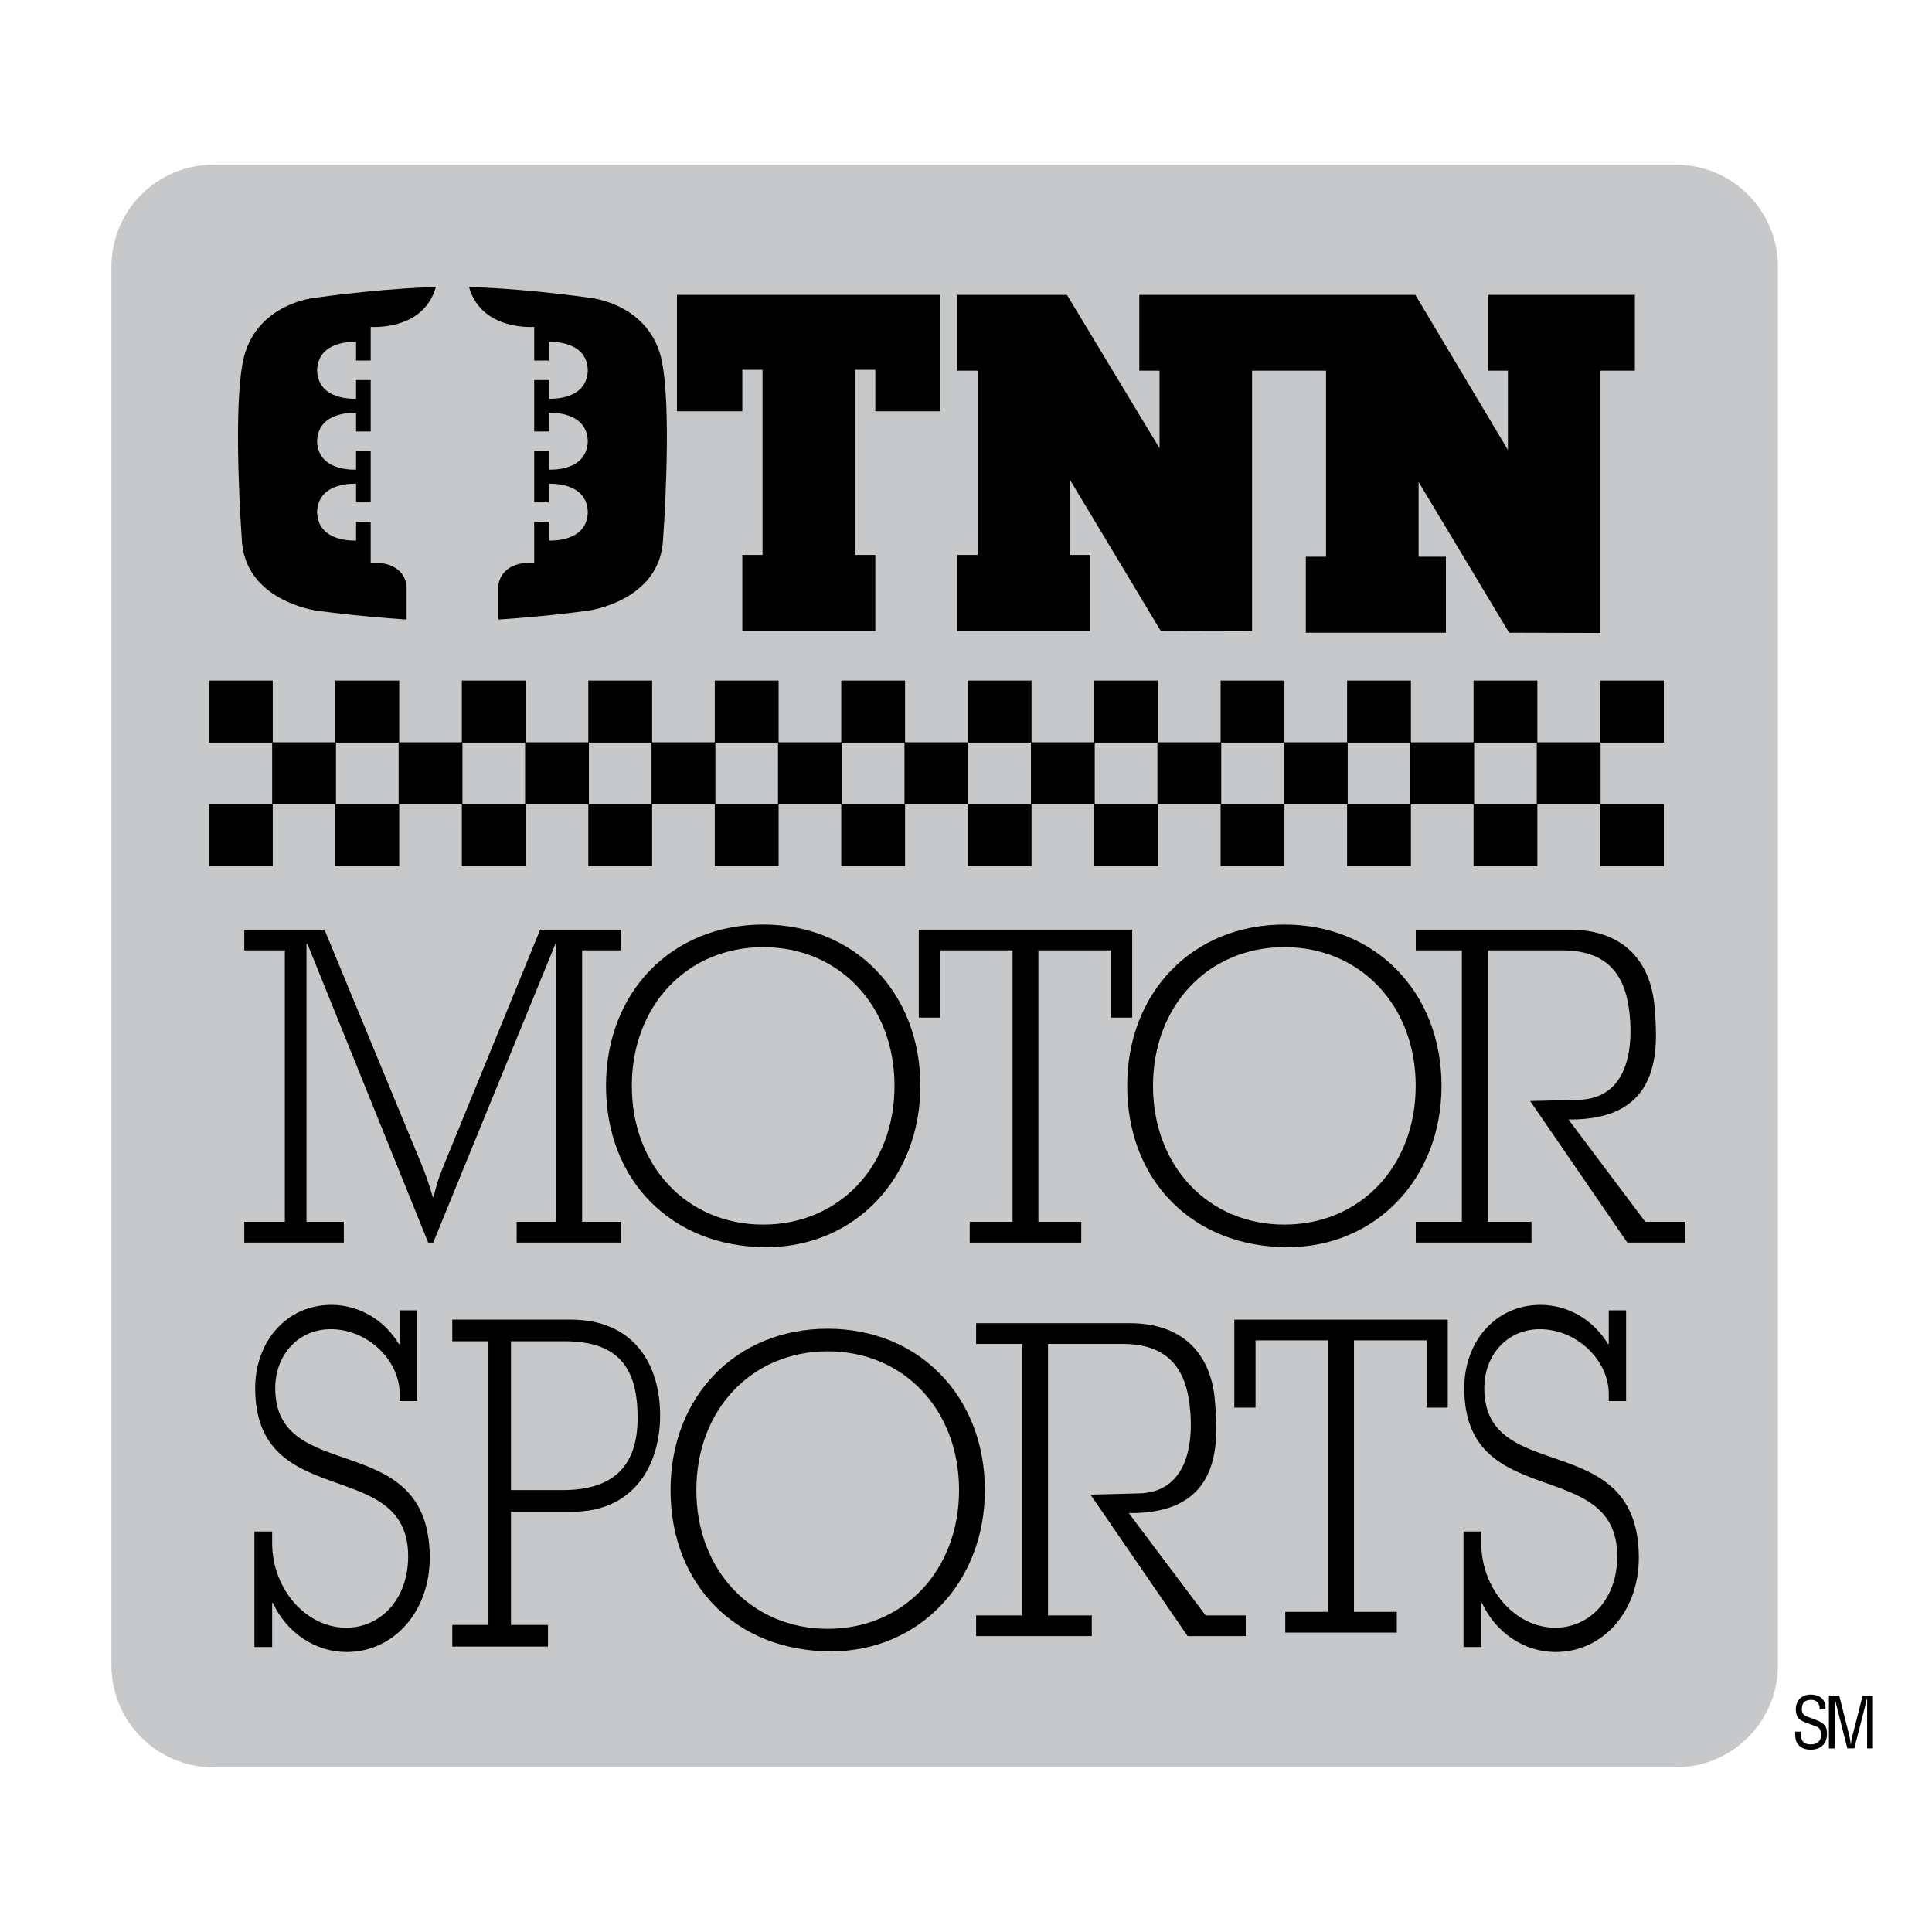
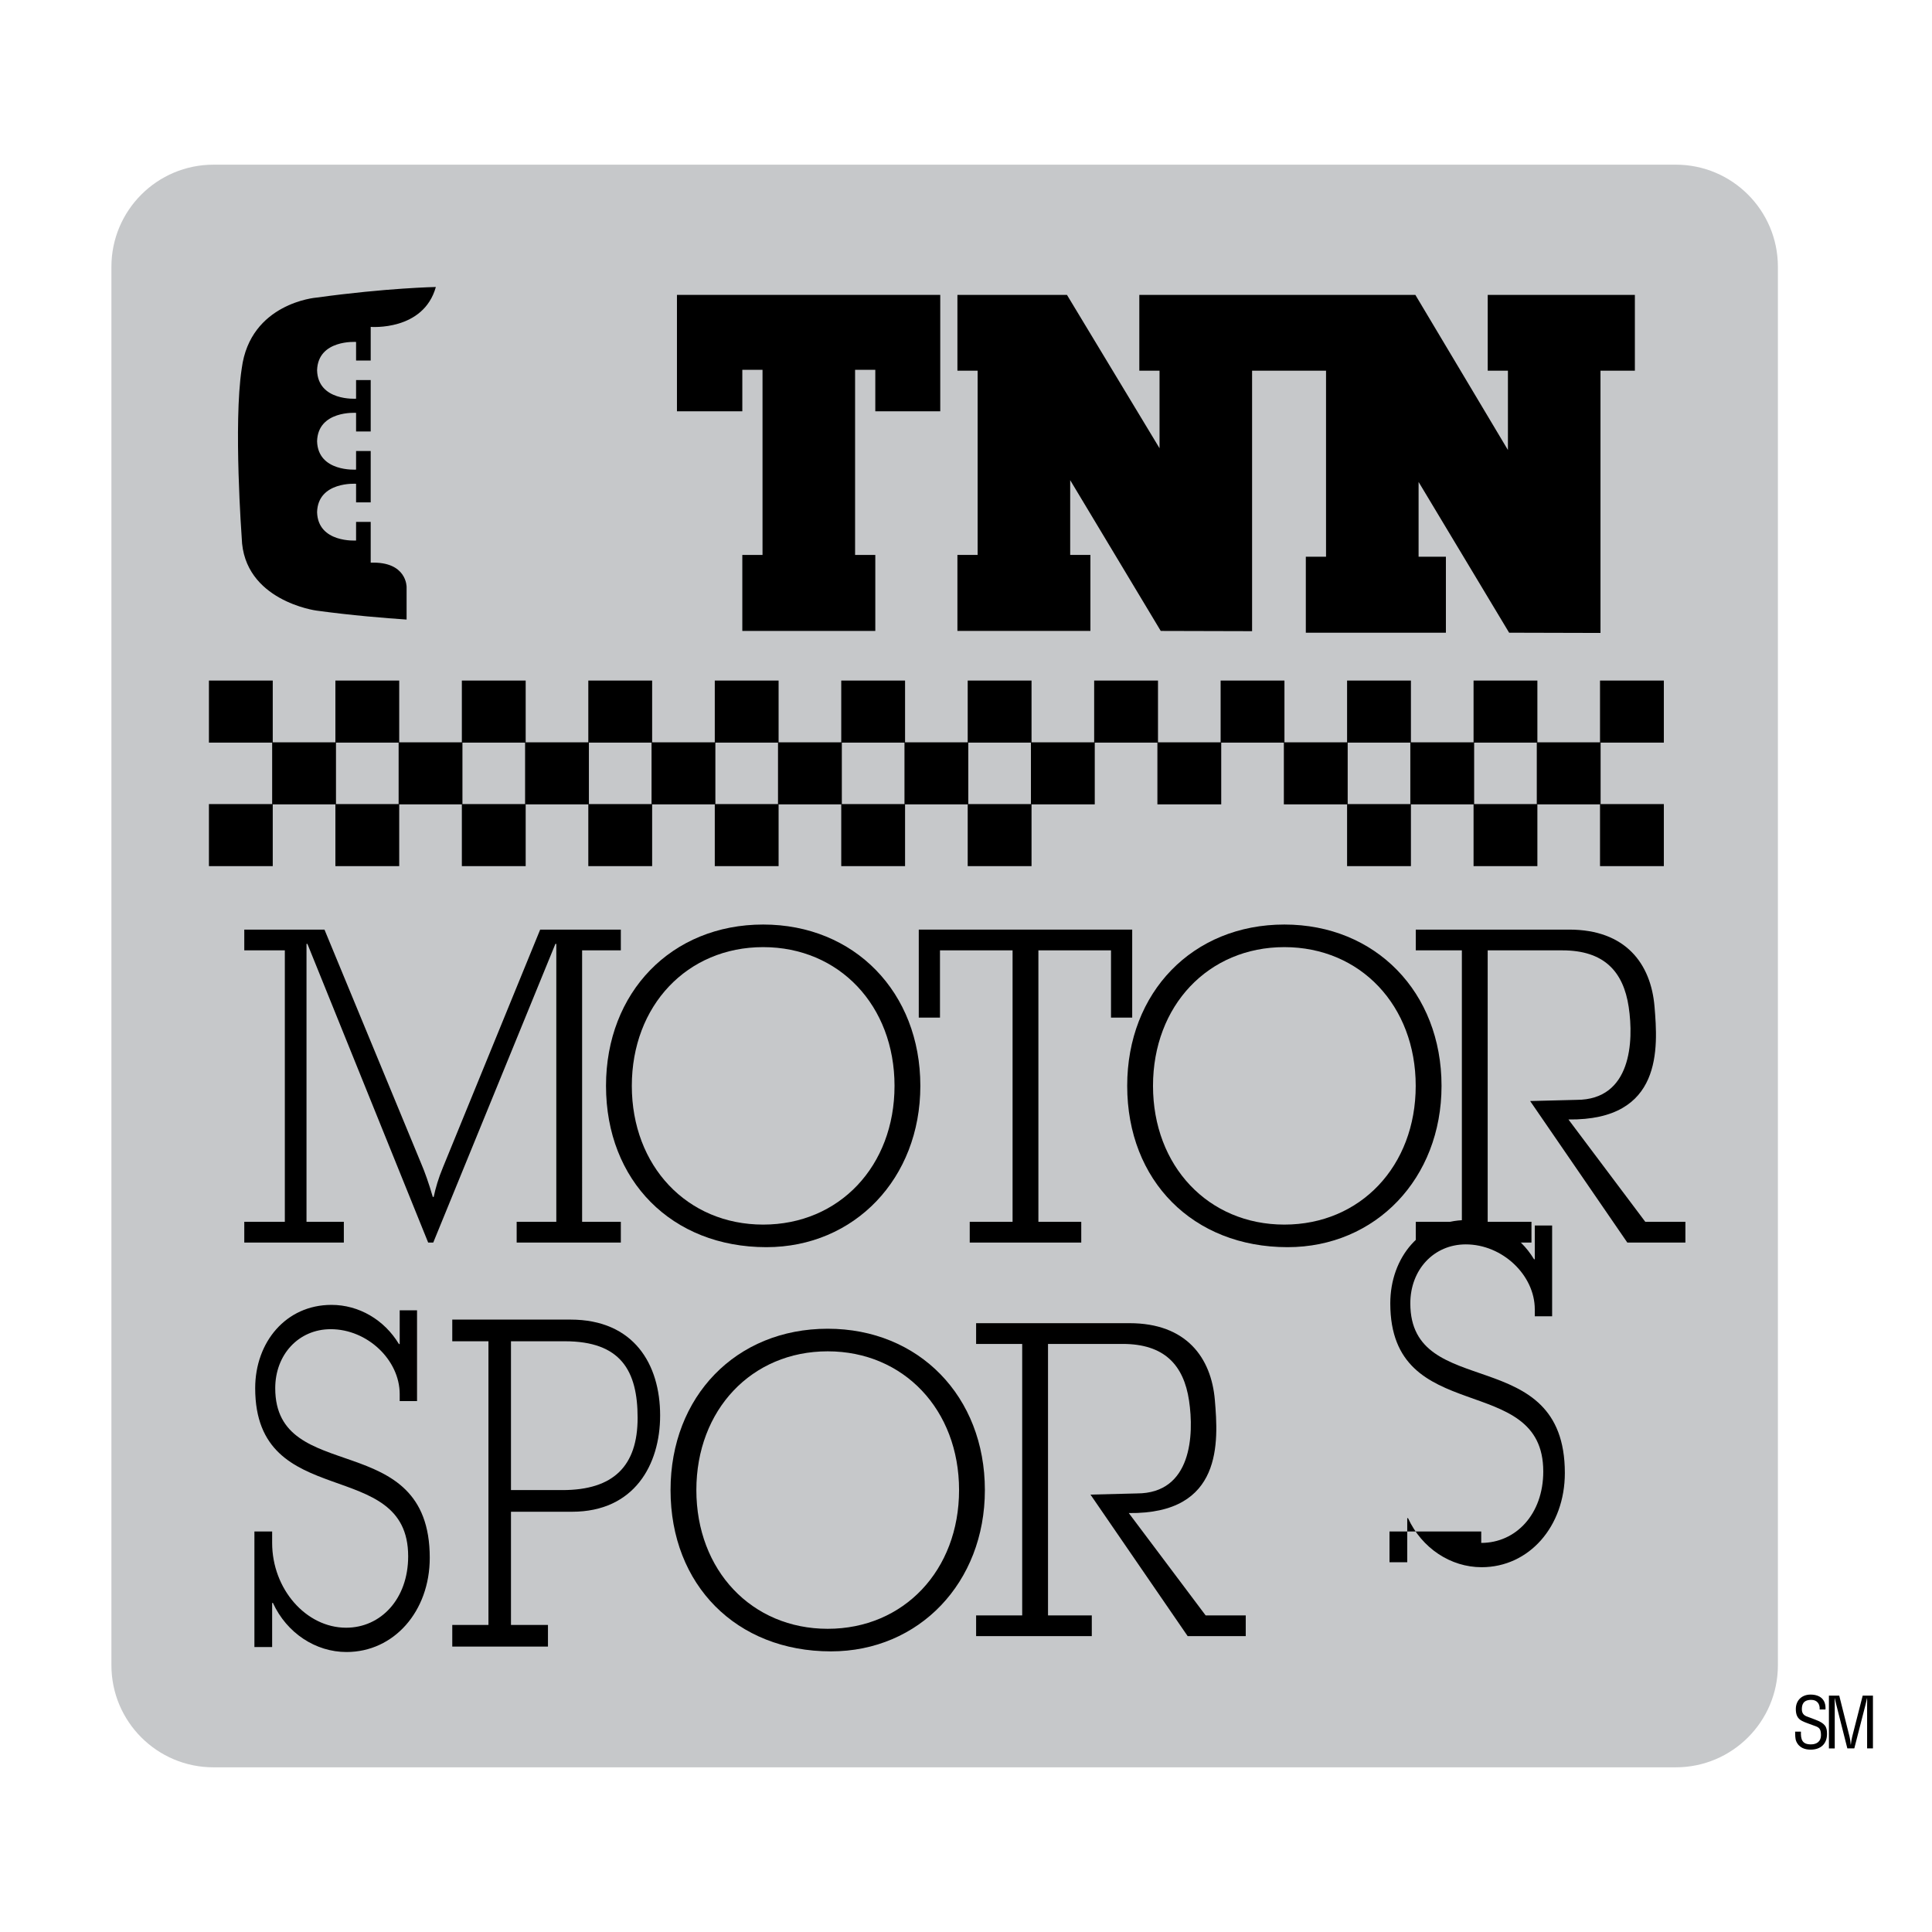
<svg xmlns="http://www.w3.org/2000/svg" version="1.0" id="Layer_1" x="0px" y="0px" width="192.756px" height="192.756px" viewBox="0 0 192.756 192.756" enable-background="new 0 0 192.756 192.756" xml:space="preserve">
  <g>
    <polygon fill-rule="evenodd" clip-rule="evenodd" fill="#FFFFFF" points="0,0 192.756,0 192.756,192.756 0,192.756 0,0  " />
    <path fill-rule="evenodd" clip-rule="evenodd" fill="#C6C8CA" d="M167.193,176.326c5.627,0,10.188-4.561,10.188-10.188V26.617   c0-5.626-4.561-10.188-10.188-10.188H21.304c-5.627,0-10.188,4.562-10.188,10.188v139.522c0,5.627,4.561,10.188,10.188,10.188   H167.193L167.193,176.326z" />
    <path fill-rule="evenodd" clip-rule="evenodd" d="M24.372,121.9h4.046V94.816h-4.046v-2.069h8.001l9.657,23.36   c0.322,0.736,0.782,2.023,1.149,3.311h0.092c0.184-0.873,0.46-1.84,0.92-2.943l9.703-23.728h8.047v2.069h-3.863V121.9h3.863v2.07   H51.548v-2.07h3.955V94.173h-0.092l-12.186,29.798h-0.506L30.671,94.173H30.58V121.9h3.725v2.07h-9.933V121.9L24.372,121.9z" />
    <path fill-rule="evenodd" clip-rule="evenodd" d="M76.142,92.241c9.105,0,15.681,6.761,15.681,16.095   c0,9.242-6.576,16.094-15.359,16.094c-9.427,0-16.002-6.621-16.002-16.094C60.461,99.002,66.991,92.241,76.142,92.241   L76.142,92.241z" />
    <path fill-rule="evenodd" clip-rule="evenodd" fill="#C6C8CA" d="M76.142,122.178c7.587,0,13.105-5.84,13.105-13.842   s-5.518-13.841-13.105-13.841s-13.105,5.839-13.105,13.841S68.555,122.178,76.142,122.178L76.142,122.178z" />
    <polygon fill-rule="evenodd" clip-rule="evenodd" points="96.75,121.9 101.025,121.9 101.025,94.816 93.782,94.816 93.782,101.527    91.666,101.527 91.666,92.747 112.96,92.747 112.96,101.527 110.845,101.527 110.845,94.816 103.601,94.816 103.601,121.9    107.877,121.9 107.877,123.971 96.75,123.971 96.75,121.9  " />
-     <polygon fill-rule="evenodd" clip-rule="evenodd" points="128.233,160.814 132.51,160.814 132.51,133.729 125.266,133.729    125.266,140.439 123.15,140.439 123.15,131.66 144.444,131.66 144.444,140.439 142.329,140.439 142.329,133.729 135.085,133.729    135.085,160.814 139.361,160.814 139.361,162.883 128.233,162.883 128.233,160.814  " />
    <path fill-rule="evenodd" clip-rule="evenodd" d="M128.141,92.241c9.105,0,15.681,6.761,15.681,16.095   c0,9.242-6.575,16.094-15.358,16.094c-9.427,0-16.003-6.621-16.003-16.094C112.46,99.002,118.99,92.241,128.141,92.241   L128.141,92.241z" />
    <path fill-rule="evenodd" clip-rule="evenodd" fill="#C6C8CA" d="M128.141,122.178c7.588,0,13.105-5.84,13.105-13.842   s-5.518-13.841-13.105-13.841c-7.587,0-13.105,5.839-13.105,13.841S120.554,122.178,128.141,122.178L128.141,122.178z" />
    <path fill-rule="evenodd" clip-rule="evenodd" d="M108.797,149.117l4.635-0.117c5.473,0,5.707-5.85,5.2-9.26   c-0.531-3.568-2.483-5.656-6.622-5.656h-7.449v27.084h4.368v2.068H97.387v-2.068h4.598v-27.084h-4.598v-2.07h15.312   c5.656,0,8.154,3.436,8.508,7.68c0.344,4.125,0.845,11.379-8.589,11.264l7.669,10.211h4.001v2.068h-5.794L108.797,149.117   L108.797,149.117z" />
    <path fill-rule="evenodd" clip-rule="evenodd" d="M152.662,109.85l4.636-0.117c5.472,0,5.707-5.85,5.199-9.26   c-0.53-3.567-2.483-5.656-6.621-5.656h-7.45V121.9h4.369v2.07h-11.543v-2.07h4.599V94.816h-4.599v-2.069h15.313   c5.655,0,8.153,3.436,8.507,7.679c0.344,4.125,0.845,11.379-8.589,11.264l7.669,10.211h4.001v2.07h-5.794L152.662,109.85   L152.662,109.85z" />
    <path fill-rule="evenodd" clip-rule="evenodd" d="M25.383,152.797h1.769v1.139c0,4.602,3.383,8.461,7.382,8.461   c3.46,0,6.189-2.871,6.189-7.125c0-10.094-15.263-4.305-15.263-16.773c0-4.602,3.076-8.311,7.612-8.311   c2.73,0,5.268,1.482,6.729,3.908h0.077v-3.365h1.73v9.055h-1.73v-0.693c0-3.414-3.229-6.48-6.882-6.48   c-3.191,0-5.536,2.523-5.536,5.887c0,9.846,15.417,3.811,15.417,16.922c0,5.344-3.576,9.4-8.305,9.4   c-3.076,0-5.959-1.881-7.343-4.898h-0.077v4.404h-1.769V152.797L25.383,152.797z" />
-     <path fill-rule="evenodd" clip-rule="evenodd" d="M146.013,152.797h1.77v1.139c0,4.602,3.383,8.461,7.381,8.461   c3.46,0,6.189-2.871,6.189-7.125c0-10.094-15.263-4.305-15.263-16.773c0-4.602,3.076-8.311,7.612-8.311   c2.729,0,5.267,1.482,6.729,3.908h0.076v-3.365h1.73v9.055h-1.73v-0.693c0-3.414-3.229-6.48-6.882-6.48   c-3.19,0-5.536,2.523-5.536,5.887c0,9.846,15.417,3.811,15.417,16.922c0,5.344-3.575,9.4-8.304,9.4   c-3.076,0-5.959-1.881-7.344-4.898h-0.076v4.404h-1.77V152.797L146.013,152.797z" />
+     <path fill-rule="evenodd" clip-rule="evenodd" d="M146.013,152.797h1.77v1.139c3.46,0,6.189-2.871,6.189-7.125c0-10.094-15.263-4.305-15.263-16.773c0-4.602,3.076-8.311,7.612-8.311   c2.729,0,5.267,1.482,6.729,3.908h0.076v-3.365h1.73v9.055h-1.73v-0.693c0-3.414-3.229-6.48-6.882-6.48   c-3.19,0-5.536,2.523-5.536,5.887c0,9.846,15.417,3.811,15.417,16.922c0,5.344-3.575,9.4-8.304,9.4   c-3.076,0-5.959-1.881-7.344-4.898h-0.076v4.404h-1.77V152.797L146.013,152.797z" />
    <path fill-rule="evenodd" clip-rule="evenodd" d="M45.123,162.121h3.61v-28.303h-3.61v-2.162h11.793   c6.338,0,8.945,4.469,8.945,9.562c0,4.9-2.567,9.609-8.785,9.609H50.98v11.293h3.69v2.162h-9.547V162.121L45.123,162.121z" />
    <path fill-rule="evenodd" clip-rule="evenodd" fill="#C6C8CA" d="M50.98,148.666h5.134c5.095,0,7.501-2.402,7.501-7.207   c0-4.709-1.685-7.641-7.261-7.641H50.98V148.666L50.98,148.666z" />
    <path fill-rule="evenodd" clip-rule="evenodd" d="M82.581,132.568c9.104,0,15.68,6.76,15.68,16.096   c0,9.242-6.576,16.094-15.358,16.094c-9.427,0-16.002-6.621-16.002-16.094C66.9,139.328,73.43,132.568,82.581,132.568   L82.581,132.568z" />
    <path fill-rule="evenodd" clip-rule="evenodd" fill="#C6C8CA" d="M82.581,162.506c7.587,0,13.105-5.84,13.105-13.842   s-5.518-13.842-13.105-13.842c-7.588,0-13.105,5.84-13.105,13.842S74.993,162.506,82.581,162.506L82.581,162.506z" />
    <polygon fill-rule="evenodd" clip-rule="evenodd" points="27.212,74.091 27.212,67.9 20.845,67.9 20.845,74.091 27.212,74.091  " />
    <polygon fill-rule="evenodd" clip-rule="evenodd" points="27.212,86.414 27.212,80.223 20.845,80.223 20.845,86.414 27.212,86.414     " />
    <polygon fill-rule="evenodd" clip-rule="evenodd" points="33.521,80.252 33.521,74.062 27.153,74.062 27.153,80.252 33.521,80.252     " />
    <polygon fill-rule="evenodd" clip-rule="evenodd" points="39.83,74.091 39.83,67.9 33.462,67.9 33.462,74.091 39.83,74.091  " />
    <polygon fill-rule="evenodd" clip-rule="evenodd" points="39.83,86.414 39.83,80.223 33.462,80.223 33.462,86.414 39.83,86.414     " />
    <polygon fill-rule="evenodd" clip-rule="evenodd" points="46.138,80.252 46.138,74.062 39.771,74.062 39.771,80.252 46.138,80.252     " />
    <polygon fill-rule="evenodd" clip-rule="evenodd" points="52.447,74.091 52.447,67.9 46.079,67.9 46.079,74.091 52.447,74.091  " />
    <polygon fill-rule="evenodd" clip-rule="evenodd" points="52.447,86.414 52.447,80.223 46.079,80.223 46.079,86.414 52.447,86.414     " />
    <polygon fill-rule="evenodd" clip-rule="evenodd" points="58.755,80.252 58.755,74.062 52.388,74.062 52.388,80.252 58.755,80.252     " />
    <polygon fill-rule="evenodd" clip-rule="evenodd" points="65.064,74.091 65.064,67.9 58.696,67.9 58.696,74.091 65.064,74.091  " />
    <polygon fill-rule="evenodd" clip-rule="evenodd" points="65.064,86.414 65.064,80.223 58.696,80.223 58.696,86.414 65.064,86.414     " />
    <polygon fill-rule="evenodd" clip-rule="evenodd" points="71.373,80.252 71.373,74.062 65.005,74.062 65.005,80.252 71.373,80.252     " />
    <polygon fill-rule="evenodd" clip-rule="evenodd" points="77.681,74.091 77.681,67.9 71.314,67.9 71.314,74.091 77.681,74.091  " />
    <polygon fill-rule="evenodd" clip-rule="evenodd" points="77.681,86.414 77.681,80.223 71.314,80.223 71.314,86.414 77.681,86.414     " />
    <polygon fill-rule="evenodd" clip-rule="evenodd" points="83.99,80.252 83.99,74.062 77.622,74.062 77.622,80.252 83.99,80.252     " />
    <polygon fill-rule="evenodd" clip-rule="evenodd" points="90.298,74.091 90.298,67.9 83.931,67.9 83.931,74.091 90.298,74.091  " />
    <polygon fill-rule="evenodd" clip-rule="evenodd" points="90.298,86.414 90.298,80.223 83.931,80.223 83.931,86.414 90.298,86.414     " />
    <polygon fill-rule="evenodd" clip-rule="evenodd" points="96.607,80.252 96.607,74.062 90.24,74.062 90.24,80.252 96.607,80.252     " />
    <polygon fill-rule="evenodd" clip-rule="evenodd" points="102.916,74.091 102.916,67.9 96.548,67.9 96.548,74.091 102.916,74.091     " />
    <polygon fill-rule="evenodd" clip-rule="evenodd" points="102.916,86.414 102.916,80.223 96.548,80.223 96.548,86.414    102.916,86.414  " />
    <polygon fill-rule="evenodd" clip-rule="evenodd" points="109.224,80.252 109.224,74.062 102.856,74.062 102.856,80.252    109.224,80.252  " />
    <polygon fill-rule="evenodd" clip-rule="evenodd" points="115.533,74.091 115.533,67.9 109.165,67.9 109.165,74.091    115.533,74.091  " />
-     <polygon fill-rule="evenodd" clip-rule="evenodd" points="115.533,86.414 115.533,80.223 109.165,80.223 109.165,86.414    115.533,86.414  " />
    <polygon fill-rule="evenodd" clip-rule="evenodd" points="121.842,80.252 121.842,74.062 115.474,74.062 115.474,80.252    121.842,80.252  " />
    <polygon fill-rule="evenodd" clip-rule="evenodd" points="128.15,74.091 128.15,67.9 121.782,67.9 121.782,74.091 128.15,74.091     " />
-     <polygon fill-rule="evenodd" clip-rule="evenodd" points="128.15,86.414 128.15,80.223 121.782,80.223 121.782,86.414    128.15,86.414  " />
    <polygon fill-rule="evenodd" clip-rule="evenodd" points="134.459,80.252 134.459,74.062 128.091,74.062 128.091,80.252    134.459,80.252  " />
    <polygon fill-rule="evenodd" clip-rule="evenodd" points="140.768,74.091 140.768,67.9 134.399,67.9 134.399,74.091    140.768,74.091  " />
    <polygon fill-rule="evenodd" clip-rule="evenodd" points="140.768,86.414 140.768,80.223 134.399,80.223 134.399,86.414    140.768,86.414  " />
    <polygon fill-rule="evenodd" clip-rule="evenodd" points="147.076,80.252 147.076,74.062 140.708,74.062 140.708,80.252    147.076,80.252  " />
    <polygon fill-rule="evenodd" clip-rule="evenodd" points="153.385,74.091 153.385,67.9 147.017,67.9 147.017,74.091    153.385,74.091  " />
    <polygon fill-rule="evenodd" clip-rule="evenodd" points="153.385,86.414 153.385,80.223 147.017,80.223 147.017,86.414    153.385,86.414  " />
    <polygon fill-rule="evenodd" clip-rule="evenodd" points="159.693,80.252 159.693,74.062 153.325,74.062 153.325,80.252    159.693,80.252  " />
    <polygon fill-rule="evenodd" clip-rule="evenodd" points="166.002,74.091 166.002,67.9 159.634,67.9 159.634,74.091    166.002,74.091  " />
    <polygon fill-rule="evenodd" clip-rule="evenodd" points="166.002,86.414 166.002,80.223 159.634,80.223 159.634,86.414    166.002,86.414  " />
    <polygon fill-rule="evenodd" clip-rule="evenodd" points="93.809,41.035 87.329,41.035 87.329,36.896 85.312,36.896 85.312,55.367    87.329,55.367 87.329,62.948 74.061,62.948 74.061,55.367 76.077,55.367 76.077,36.896 74.061,36.896 74.061,41.035 67.54,41.035    67.54,29.421 93.809,29.421 93.809,41.035  " />
    <polygon fill-rule="evenodd" clip-rule="evenodd" points="148.43,29.421 148.43,36.985 150.446,36.985 150.446,44.897    141.211,29.421 113.67,29.421 113.67,36.985 115.687,36.985 115.687,44.72 106.451,29.421 95.522,29.421 95.522,36.985    97.539,36.985 97.539,55.367 95.522,55.367 95.522,62.948 108.79,62.948 108.79,55.367 106.773,55.367 106.773,47.906    115.808,62.948 124.921,62.972 124.921,36.985 132.299,36.985 132.299,55.543 130.282,55.543 130.282,63.125 144.258,63.125    144.258,55.543 141.533,55.543 141.533,48.083 150.566,63.125 159.681,63.149 159.681,36.985 163.112,36.985 163.112,29.421    148.43,29.421  " />
    <path fill-rule="evenodd" clip-rule="evenodd" d="M36.985,37.921h-1.459v1.857c0,0-3.803,0.265-3.891-2.831   c0.088-3.095,3.891-2.831,3.891-2.831v1.857h1.459v-3.36c0,0,5.262,0.442,6.5-3.98c0,0-4.864,0.088-11.939,1.061   c0,0-6.589,0.531-7.429,7.075c-0.84,5.483,0,16.894,0,16.894c0.177,6.28,7.429,7.252,7.429,7.252   c3.562,0.489,6.917,0.755,9.02,0.898V58.57c0,0,0.045-2.565-3.581-2.432v-4.067h-1.459v1.857c0,0-3.803,0.265-3.891-2.831   c0.088-3.096,3.891-2.831,3.891-2.831v1.857h1.459v-5.128h-1.459v1.857c0,0-3.803,0.265-3.891-2.831   c0.088-3.095,3.891-2.831,3.891-2.831v1.857h1.459V37.921L36.985,37.921z" />
-     <path fill-rule="evenodd" clip-rule="evenodd" d="M53.295,37.921h1.459v1.857c0,0,3.803,0.265,3.891-2.831   c-0.088-3.095-3.891-2.831-3.891-2.831v1.857h-1.459v-3.36c0,0-5.262,0.442-6.5-3.98c0,0,4.864,0.088,11.939,1.061   c0,0,6.589,0.531,7.429,7.075c0.84,5.483,0,16.894,0,16.894c-0.177,6.28-7.429,7.252-7.429,7.252   c-3.562,0.489-6.917,0.755-9.02,0.898V58.57c0,0-0.045-2.565,3.581-2.432v-4.067h1.459v1.857c0,0,3.803,0.265,3.891-2.831   c-0.088-3.096-3.891-2.831-3.891-2.831v1.857h-1.459v-5.128h1.459v1.857c0,0,3.803,0.265,3.891-2.831   c-0.088-3.095-3.891-2.831-3.891-2.831v1.857h-1.459V37.921L53.295,37.921z" />
    <path fill-rule="evenodd" clip-rule="evenodd" d="M181.547,170.557c0.041-0.547-0.253-0.961-0.836-0.961   c-0.849,0-0.939,0.533-0.939,0.939c0,0.365,0.161,0.59,0.498,0.717c0.28,0.104,0.554,0.209,0.835,0.314   c0.996,0.371,1.179,0.723,1.179,1.418c0,0.996-0.625,1.578-1.635,1.578c-0.52,0-1.137-0.146-1.438-0.834   c-0.112-0.26-0.105-0.682-0.112-0.961h0.582c-0.028,0.777,0.119,1.27,0.996,1.27c0.59,0,1.004-0.303,1.004-0.92   c0-0.799-0.322-0.807-0.856-1.01c-0.287-0.113-0.751-0.26-1.031-0.408c-0.498-0.252-0.624-0.674-0.624-1.191   c0-0.871,0.61-1.439,1.466-1.439c0.962,0,1.551,0.498,1.495,1.488H181.547L181.547,170.557z" />
    <path fill-rule="evenodd" clip-rule="evenodd" d="M185.84,169.174h1.024v5.264h-0.582V170.1c0-0.225,0.014-0.441,0-0.666h-0.015   c-0.062,0.309-0.111,0.506-0.161,0.709l-1.102,4.295h-0.694l-1.102-4.357c-0.05-0.184-0.092-0.359-0.155-0.646h-0.014   c0,0.225,0.014,0.455,0.014,0.68v4.324h-0.582v-5.264h1.031l1.031,4.105c0.057,0.225,0.085,0.441,0.113,0.779h0.014   c0.035-0.268,0.07-0.527,0.134-0.787L185.84,169.174L185.84,169.174z" />
  </g>
</svg>